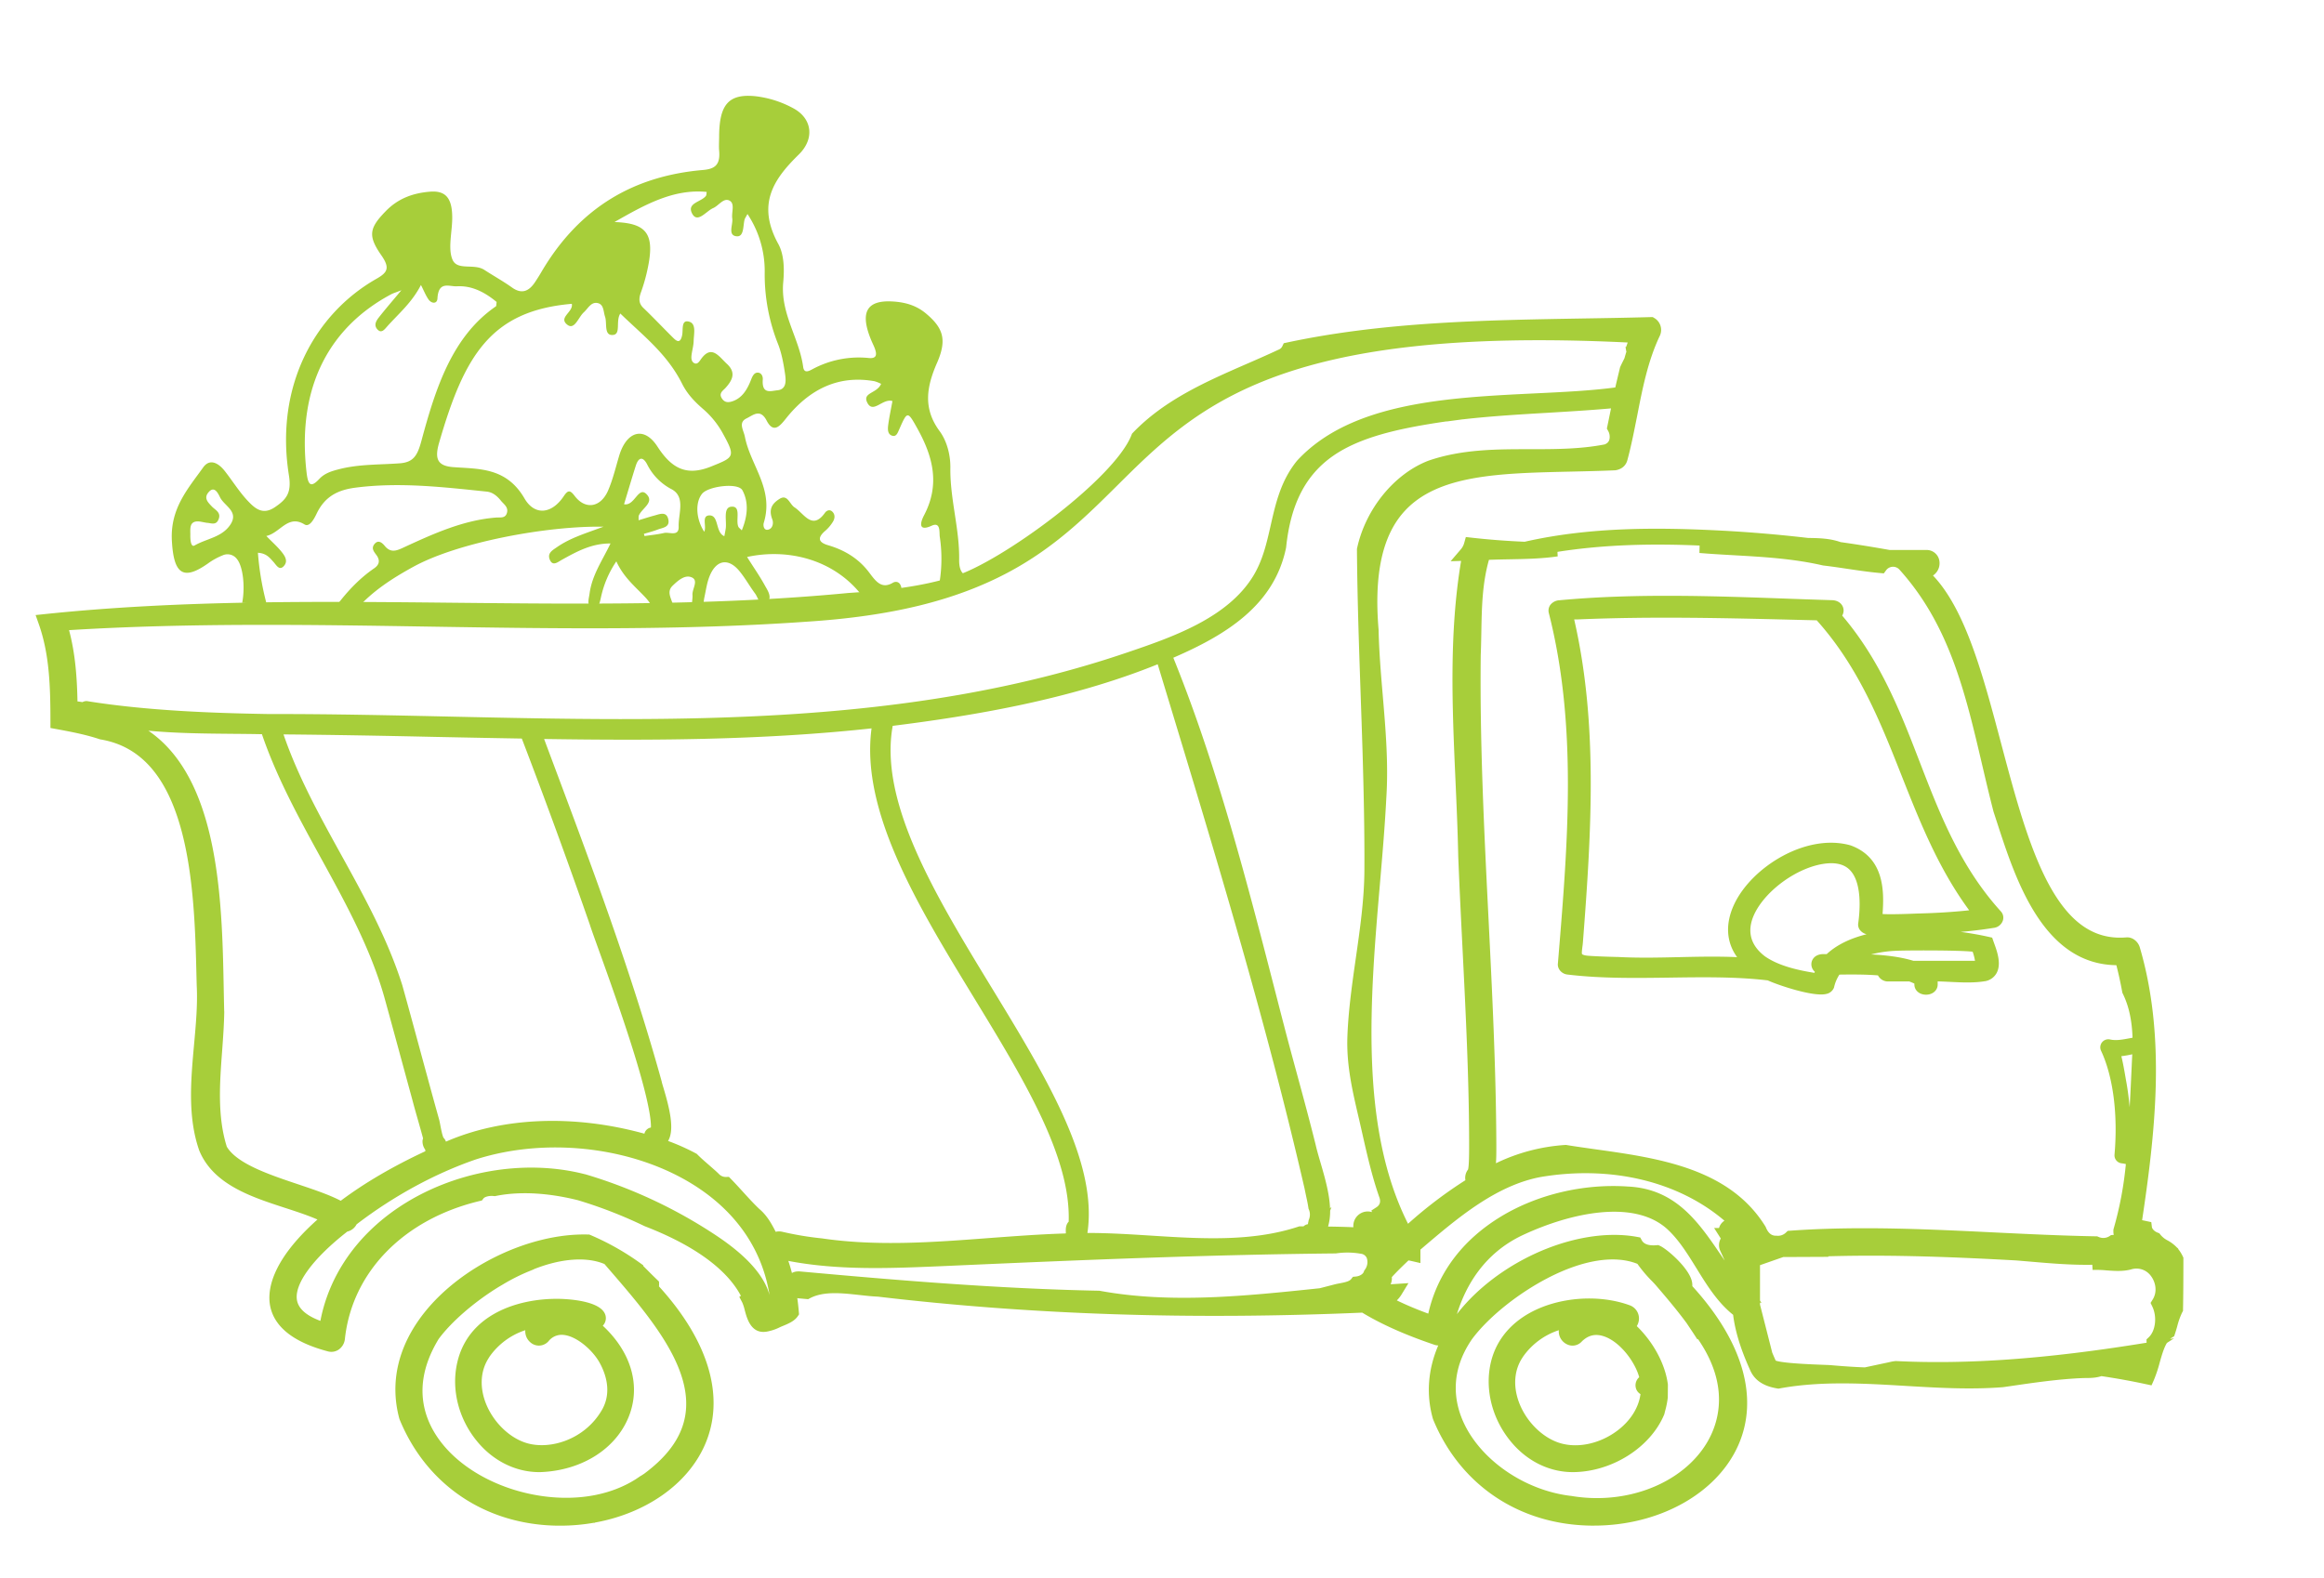
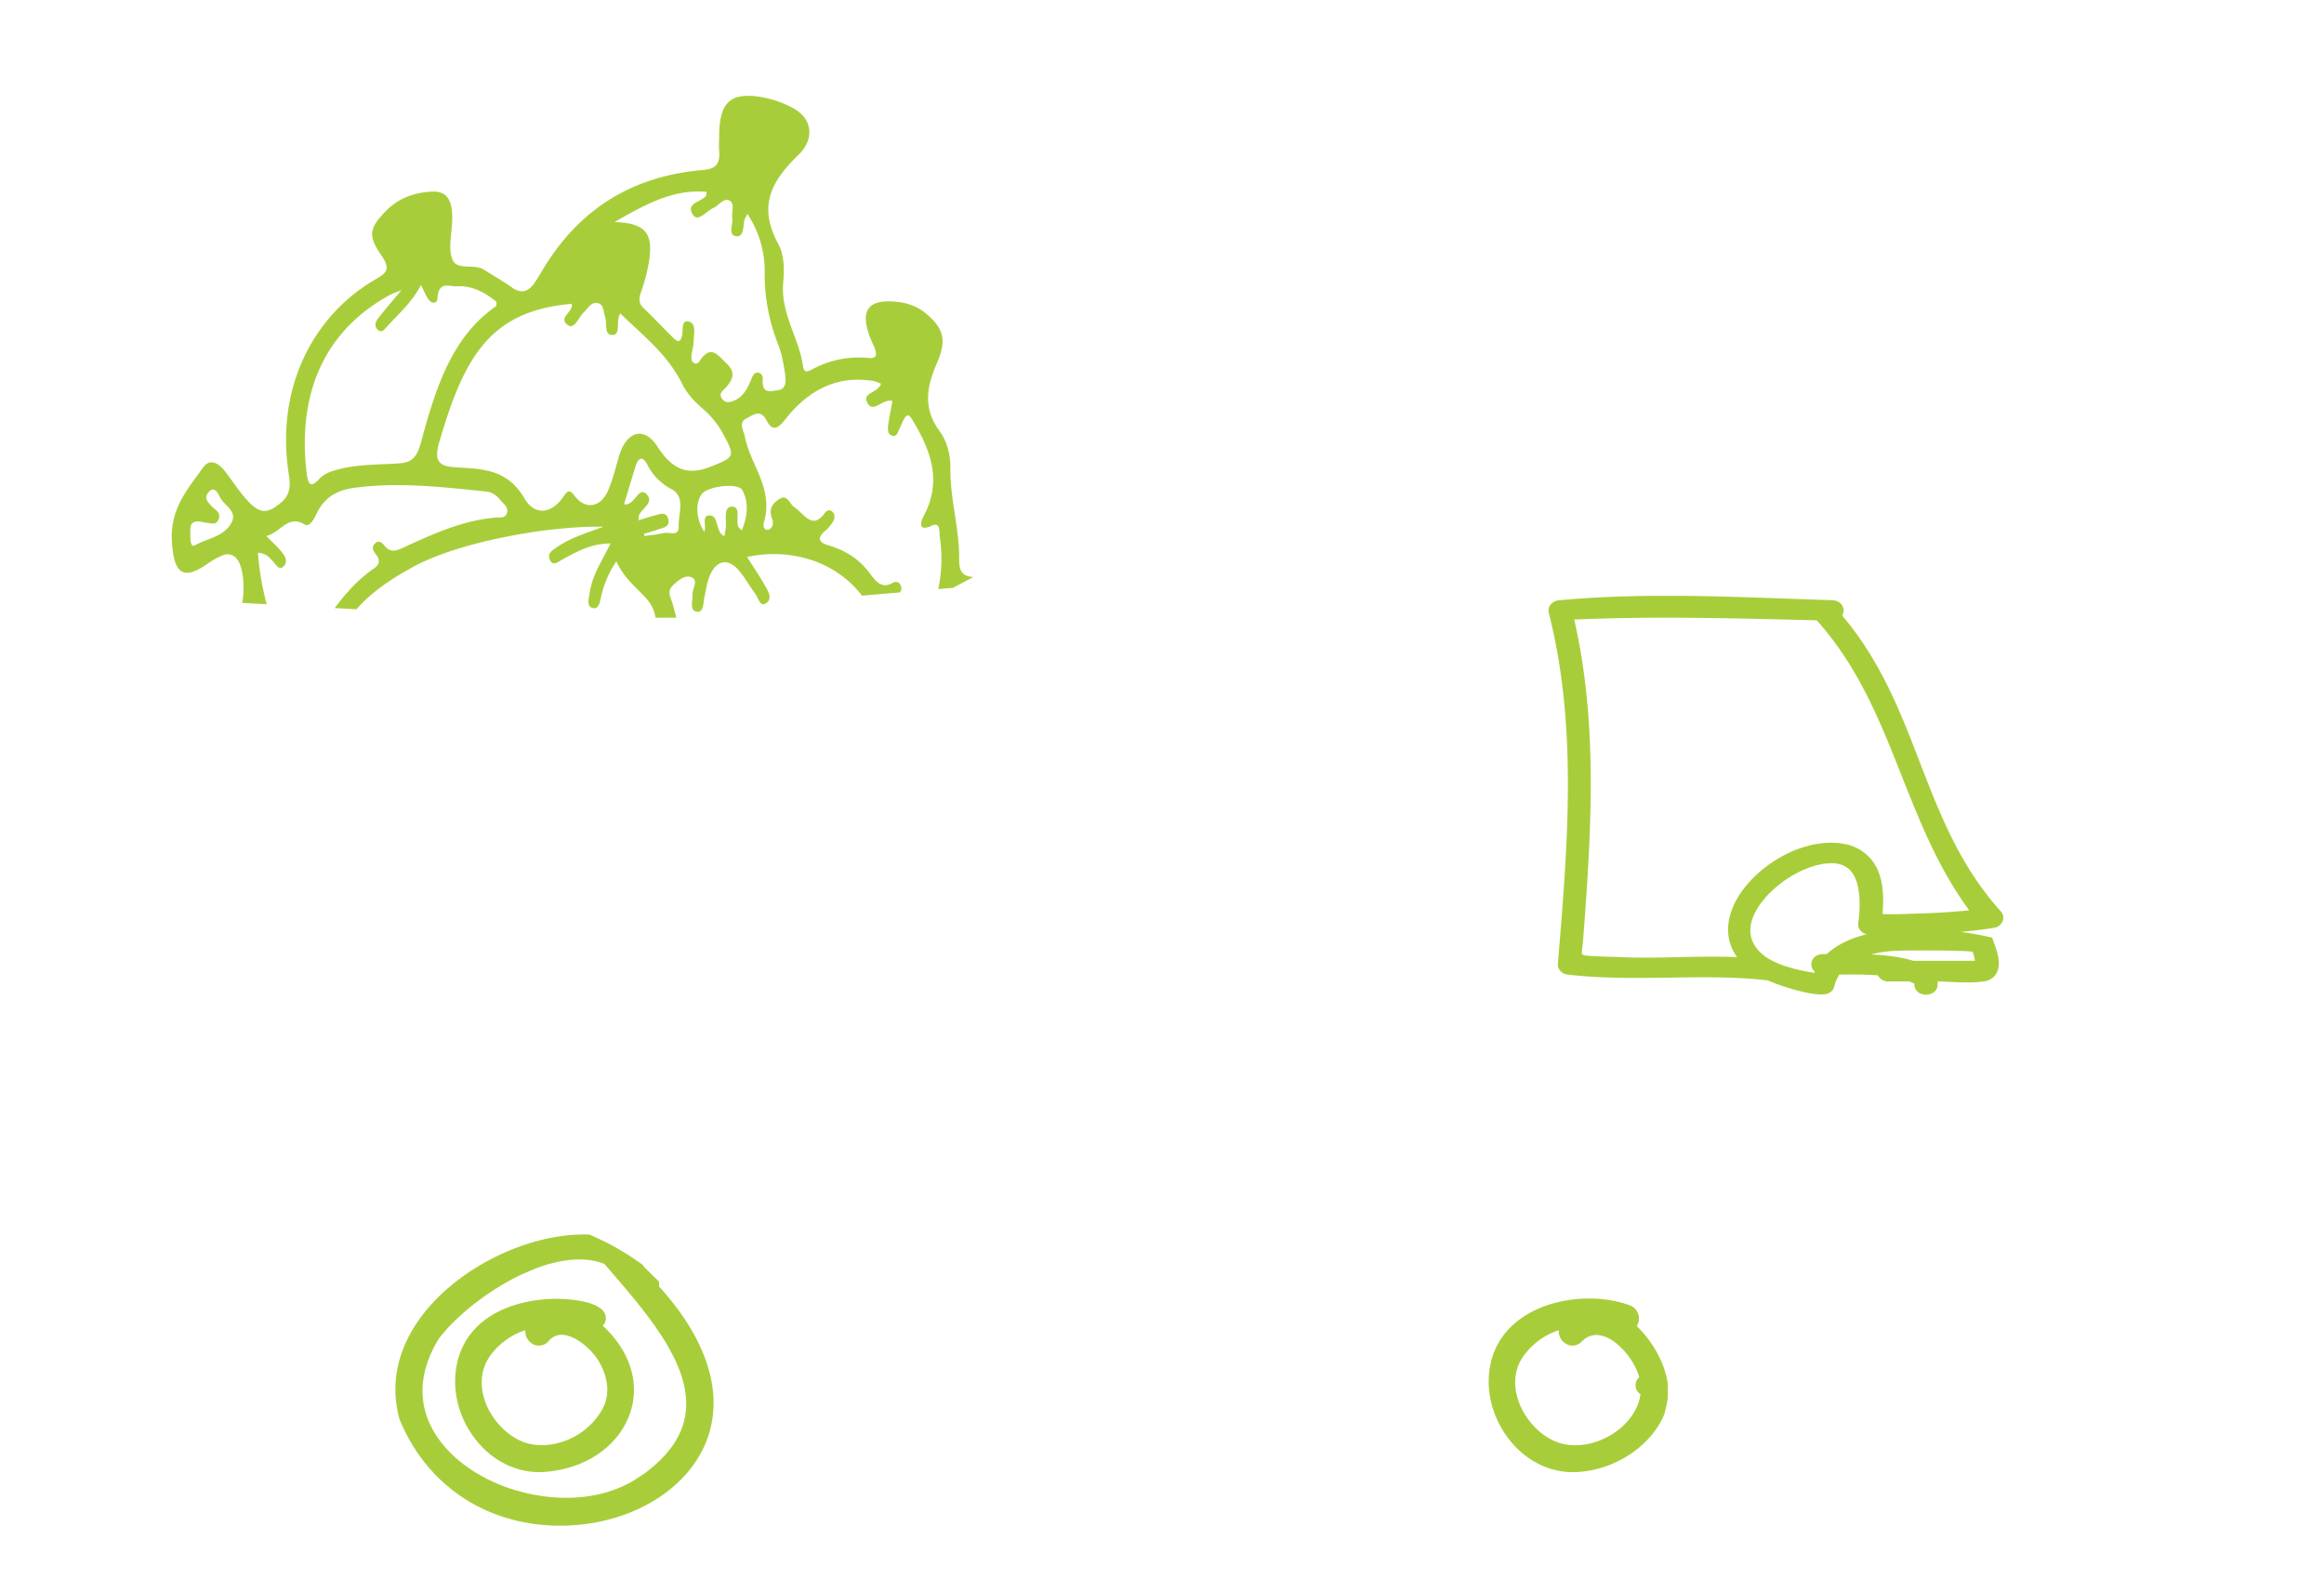
<svg xmlns="http://www.w3.org/2000/svg" id="rubbish_truck_icon" data-name="Rubbish Truck Icon" viewBox="0 0 1669.75 1133.86">
  <path fill="#a7ce3a" d="M387.44,1058h.73c31-1.11,56.42-18,64.69-42.88,7.09-21.38-.3-44.29-19.77-62.34a7.8,7.8,0,0,0,2.05-7c-2.47-11.9-31.39-12.32-34.68-12.33h-.3c-30,0-64.49,12.25-71.81,46.65-4.08,18.85,1.24,39.61,14.23,55.53C354.2,1049.92,370.51,1058,387.44,1058Zm-36-82.57h0A50.61,50.61,0,0,1,377.42,956a10.43,10.43,0,0,0,3.51,8.61,9.18,9.18,0,0,0,13.26-.8,12,12,0,0,1,10.83-4.4c9.55,1,20.76,11,25.66,19.72,4,7.09,9.51,21,1.72,34.32-12.26,21.1-37,28.64-53.77,23.74-12.83-3.73-24.88-15.71-30-29.81C344.45,995.73,345.45,984.39,351.48,975.47Z" />
  <path fill="#a7ce3a" d="M1119.71,687.73l-.41,4.95c-.34,3.75,2.81,7.28,6.86,7.71,24,2.91,49.28,2.55,73.72,2.21,23.47-.34,47.74-.69,70.24,2,6.85,3.2,33,12.15,42.23,9.69a7.44,7.44,0,0,0,5.08-3.94l.23-.48.13-.53a27.76,27.76,0,0,1,3.8-8.9c8.82-.12,18.44-.18,27.71.56a8.06,8.06,0,0,0,7.55,4.36h14.94c1.29.48,2.51,1,3.66,1.55v.65c0,4.18,3.59,7.32,8.37,7.32s8.37-3.14,8.37-7.32v-2.25c2.77.07,5.66.21,8.63.35,8.51.42,17.31.85,25.15-.46l.14,0a11.69,11.69,0,0,0,8.32-5.71c3.77-6.67.37-15.94-1.65-21.48l-.54-1.49-.91-2.65-2.73-.61c-5.8-1.3-12.57-2.53-19.9-3.51,8.08-.7,16.07-1.65,24-2.93a7.84,7.84,0,0,0,6.26-5.06,6.64,6.64,0,0,0-1.38-6.75c-29.39-32.39-44-70.41-58.22-107.17-13.8-35.79-28-72.74-55.78-105.41a7.08,7.08,0,0,0,.33-6.67c-1.24-2.62-4-4.26-7.38-4.41q-14.68-.46-29.56-1c-55.09-2-112.06-4.06-166.59,1.05a8.85,8.85,0,0,0-6.56,3.43,7,7,0,0,0-1,5.82C1133.4,521.56,1126.44,606,1119.71,687.73Zm295.11-33.51c-11.71,1.25-23.92,2-37.09,2.32l-2.61.1c-12.79.51-19.27.46-22.54.26,1.23-16.46,1.27-40.3-22.67-49.23l-.39-.13c-31.51-8.91-70.72,15.34-83.44,42.14-6.68,14.06-5.84,27.43,2,38.21-14.15-.63-28.2-.31-41.89,0-14.39.33-29.27.67-43.83-.13l-.7,0c-6.66-.18-13.55-.37-20.28-.84-3.89-.27-4.66-1.17-4.67-1.18-.45-.55,0-3.4.16-4.94.15-1.09.31-2.23.4-3.41,6.53-83.54,10.55-158.77-6.25-232.2,1,0,2,0,3.2-.05,53.47-2.27,108-.91,160.77.42l10.3.25c30.19,33.69,45.88,73.42,61.06,111.86C1379.31,590.35,1392.63,624.08,1414.82,654.22Zm-105.34,31.5c-3.46.13-6.16,1.72-7.4,4.35a7.07,7.07,0,0,0,.88,7.32,7.41,7.41,0,0,0,1,1.05c-.12.25-.23.5-.34.74-11.77-1.89-25.68-5-35.48-11.83-8.5-6.45-11.89-14.31-10.06-23.37,3.44-17,25.7-36.72,47.61-42.25,10.23-2.48,17.88-1.51,22.75,2.9,9.74,8.84,7.89,30.21,6.66,38.93a6.38,6.38,0,0,0,1.54,5.2,8.78,8.78,0,0,0,4.48,2.67c-11.25,2.83-21.25,7.38-28.66,14.28h-3Zm109.56,4.8h-44.31c-9.32-2.84-19.86-4.07-30.38-4.58a85.51,85.51,0,0,1,17.39-2.6c7.3-.39,45.83-.51,55.57.64A39.11,39.11,0,0,1,1419,690.52Z" />
  <path fill="#a7ce3a" d="M473.55,923.05l-.07-2L472,919.6c-2.5-2.37-5-4.89-7.42-7.33l-2.42-2.43v-.48l-2.06-1.5a184.93,184.93,0,0,0-35.85-20.25l-.89-.37-1,0c-41.61-1.1-91.14,22.66-117.77,56.5-18.58,23.62-24.7,49.84-17.68,75.81l.2.6c19.31,47.07,61.7,75.61,113.38,76.34h2a139.35,139.35,0,0,0,24.46-2.14l-.52.53.91-.6c36.22-6.53,66.35-27.12,78.94-55.52,15.05-33.94,3.38-74.44-32.83-114.25A9.81,9.81,0,0,0,473.55,923.05ZM315.17,962.31c9.16-12.42,25.66-26.7,43.29-37.51l3.19-1.88a140,140,0,0,1,18.48-9.28l3.41-1.38v-.1c19.62-7.78,37.89-9.13,50.75-3.72l2.88,3.33c27.81,32.17,59.34,68.62,55.55,102.78-1.82,16.47-11.64,31.08-30,44.68l-.12.07-2.19,1.42h-.12l-1.33.91-.91.61-1.5,1c-17.83,11.22-41.28,15.5-66.41,12.06s-48.71-14.2-64.9-29.57C310.82,1032,290.4,1003.05,315.17,962.31Z" />
-   <path fill="#a7ce3a" d="M1568.16,902.72a25.65,25.65,0,0,0-3.55-5.53l.6,0-.93-.39a26.78,26.78,0,0,0-7-5.37,16.16,16.16,0,0,1-5-4l-.83-1.06-1.26-.5c-2.62-1-4-3-4.1-4l-.43-3.53-3.48-.75c-1.11-.25-2.14-.46-3.11-.66,4.35-29,8.83-62.23,9.76-95.54,1.05-37.91-2.69-70.81-11.43-100.54-1.12-3.94-5.12-7.66-9.93-7.13-23.1,1.81-41-10.79-56.22-39.62-14-26.57-23.83-63.45-33.3-99.12-13.16-49.58-25.63-96.59-49.12-121.35l.59-.45a10.58,10.58,0,0,0,3.61-11.63,9.25,9.25,0,0,0-9.09-6.28h-26.24c-12-2.15-23.82-4.05-35.25-5.65-7.82-2.76-15.75-2.89-23.42-3-21.63-2.52-43.33-4.33-64.49-5.39-42-2.09-91.4-2.75-139.11,8.13-13.46-.59-25.88-1.55-38-2.92l-4.25-.48-1.14,4.13a11.85,11.85,0,0,1-2.43,4.67l-7.36,8.6,7.53-.24c-8.74,52-6.36,105.49-4.07,157.29.8,18,1.63,36.63,2,54.8v.1c.87,22.19,2,44.73,3.09,66.53,2.26,45.14,4.6,91.81,4.74,137.71,0,1.05,0,2.45,0,4.06,0,3.95,0,14.23-.78,16.93a9.78,9.78,0,0,0-1.9,7.67,312.61,312.61,0,0,0-41.21,31.3C976.5,809.9,984.44,717.13,991.47,635c1.84-21.53,3.58-41.87,4.56-61.35,1.62-24.73-.49-49.6-2.53-73.66-1.3-15.41-2.65-31.35-3-47v-.32c-3.36-39.69,2.61-67.46,18.26-84.88,24-26.71,68.47-27.7,120-28.85,10.16-.23,20.67-.46,31.21-.92l.46,0c4.49-.61,7.68-3.22,8.77-7.17,2.91-10.68,5-21.66,7.13-32.28,3.75-19.22,7.63-39.09,16.08-56.94a9.94,9.94,0,0,0-3.7-13l-1.24-.73-1.45,0c-16.5.46-33.39.74-49.73,1-69.93,1.2-142.25,2.44-211.52,17.25l-2.43.52-1.06,2.25a4.81,4.81,0,0,1-2.62,2.37l-.13.05c-7.41,3.48-15.14,6.85-22.62,10.11-29,12.66-59.06,25.76-81.88,49.5l-.69.72-.36.93c-12.41,31.81-93.87,91.2-126.68,101.36-25.14,8.22-52.55,10.6-76.26,12.18h-.15c-94.11,9.06-190.3,8-283.32,7.06-96.72-1-196.74-2.08-294.68,8.18l-6.32.66,2.13,6c7.87,22.07,8.52,45.23,8.54,71v4.16l4.1.75c10.79,2,21.31,4,31.19,7.3l.36.11.38.07c28.31,4.76,47.25,25.91,57.88,64.64,9.28,33.8,10.28,75,11,105,.06,2.4.12,4.75.18,7v.13c.73,13.52-.55,27.59-1.9,42.48-2.31,25.48-4.7,51.83,3.6,75.84l.09.26c10,24.49,37.36,33.4,61.51,41.26,8.37,2.72,16.38,5.33,23.46,8.42-34.53,30.8-36.15,52.41-33.85,62.81,3.27,14.79,17.15,25.53,41.23,31.92a9.4,9.4,0,0,0,7.85-1.23,10.67,10.67,0,0,0,4.49-7.7c5.15-48,42.21-86,96.71-99.08l1.74-.42,1.08-1.42c.87-1.16,3.89-2.13,7.42-1.76l.76.08.74-.15c21.48-4.29,43.89-.71,58.95,3.07a324.9,324.9,0,0,1,47.71,18.55l.41.18c35.18,13.6,58.91,30.83,69,50l-1.15.73,2.14,4.09a31.46,31.46,0,0,1,1.77,5.49c1.6,6,4.56,17.22,15.7,15.42a35,35,0,0,0,9.64-3.22c.66-.31,1.42-.62,2.22-.95,3.6-1.49,8.09-3.35,10.44-6.78l1-1.46-.15-1.77c-.27-3.33-.64-6.63-1.1-9.88.26,0,.52.08.79.1l1.07.1,4.43.4,1.49.14,1.32-.7c9.75-5.16,22.92-3.71,35.67-2.3,4.58.5,8.91,1,13.1,1.16C742.09,945,856,948.64,978.73,943.38c18.29,11.07,38.32,18.48,51.92,23.12a9.16,9.16,0,0,0,2.7.46c-7.38,17.24-8.79,35.22-3.86,52.62l.18.54c19.32,47.08,61.72,75.62,113.42,76.33h2c46.88,0,88.44-23,103.81-57.74,15.06-34,3.33-74.53-33-114.37a12.79,12.79,0,0,0-.79-5.06c-3.27-9.39-17.46-21.63-22.47-23.92l-1.19-.54-1.31.11c-3.74.31-8.62,0-10.52-3.49l-1.14-2.08-2.34-.43c-19.12-3.5-42.16-.48-64.9,8.49-22.38,8.84-43,22.83-58.08,39.4q-3.41,3.76-6.39,7.62c6.43-20.68,19.64-43.48,46.6-56.46,35.16-16.58,81.18-26.4,104.91-4.27,8.16,7.66,14.22,17.47,20.64,27.85,7.4,12,15,24.32,26.3,33.39,1.51,12.09,5.47,24.9,12.38,40.1,3.17,7,9.48,11.19,19.29,12.81l.86.15.86-.16c29.62-5.44,60.48-3.6,90.33-1.83,23,1.37,46.86,2.79,70.24.92l5.84-.84c16.63-2.43,33.83-4.94,50.81-5.67.83,0,1.72-.05,2.66-.06,3.4,0,7.53-.09,11.34-1.37,11,1.63,21.73,3.58,32,5.79l4,.85,1.65-3.71a96.45,96.45,0,0,0,4.24-12.73c1.45-5.13,2.94-10.38,5.18-14.05l5.13-3.32-2.87.46a8.25,8.25,0,0,1,1.36-1l1.57-.95.58-1.74c.61-1.83,1.15-3.7,1.66-5.5a52.71,52.71,0,0,1,3.58-10l.55-1,0-1.19c.22-10.83.24-21.83.26-32.46v-4.6Zm-456,15.73c25.32-13.06,48.06-16.63,64.29-10.13a97.64,97.64,0,0,0,10.63,12.57c1.16,1.21,2.16,2.26,2.77,3,6.67,7.79,14.81,17.3,22,27.09l4.77,7.15,2.93,4.53.4-.31c23.88,34.64,14.28,61.67,6.15,75-14.94,24.47-45.69,39.32-78.69,39.32a110.33,110.33,0,0,1-18.82-1.62l-.27,0c-32.94-4-64.58-25.78-76.92-53.09-6.28-13.88-10.3-35.46,6.16-59.45C1069,947,1090.39,929.7,1112.18,918.45ZM1542.29,965v0l-3.78.6c-69.14,11.11-125.19,15.1-176.38,12.57v0a30,30,0,0,0-4.66.8l-17.62,3.76c-7.31-.26-15.21-.78-24.12-1.57-1.22-.11-3.56-.2-6.81-.32-18.57-.69-29.7-1.69-33.14-3q-1.32-3-2.45-5.65l-8.8-34.56v-1.46l1.06.32-1.06-1.82v-25.4l16.71-5.84,32.39-.15,0-.4c47.42-1.33,94.91.77,135.21,3l9.09.77c14.9,1.29,30.11,2.6,45.33,2.33l.26,3.73a74.58,74.58,0,0,1,9.91.3c5.65.42,11.49.86,17.34-.59l.24-.06a12.82,12.82,0,0,1,14.41,4.69c3.24,4.26,4.87,11.18,1.19,17l-1.47,2.35,1.21,2.49c3.58,7.37,2.42,17.54-2.53,22.22l-1.61,1.53Zm-538.71-30.4a22.08,22.08,0,0,0,3.37-4.21l5-8.21-9.59.62q-1.61.11-3.24.18a9.65,9.65,0,0,0,.87-5.14c4-4.35,8.18-8.39,12-12,.82.16,1.64.32,2.45.51l6.11,1.41v-9.67l1.49-1.27c24.66-21,52.61-44.88,84.94-50.92,50.86-8.58,99.13,3.34,132,31.41l-.13.08a9.24,9.24,0,0,0-3.76,5.15h-3.54l4.79,7.55a9.79,9.79,0,0,0-.2,9.23c1,2.14,2,4.34,3,6.61l-3-4.4c-15.82-23.19-32.19-47.16-66.47-48.78-31.8-2.19-65.05,5.66-91.24,21.55-27.81,16.87-45.77,40.91-52.24,69.79C1017.74,941,1010.36,937.86,1003.58,934.58Zm-790.17.06c-2.24-11.62,11.24-30.09,36.11-49.53a10.08,10.08,0,0,0,6.69-5.22c26.57-20.33,56.14-36.44,85.6-46.62,53.05-17,117.94-8.4,161.48,21.51,27.7,19,44.68,45.13,49.62,76-3.77-14.06-16.58-28.41-38.25-42.8a349.54,349.54,0,0,0-94.19-44.08l-.14,0c-43.77-11.29-95-2.19-133.79,23.76-30.29,20.28-50.12,49.09-56.34,81.62C220.21,945.59,214.58,940.68,213.41,934.64ZM161.08,727c-.12-4.88-.22-10-.32-15.32C159.67,653.12,158.18,573,117,533.57a83,83,0,0,0-10.39-8.42c19.88,1.87,40.3,2.06,60.34,2.24,7.34.06,14.33.13,21.24.27,10.67,31.29,26.78,60.59,42.38,89,17.71,32.21,36,65.52,45.89,101.2,3.81,13.78,7.62,27.81,11.31,41.38,2.88,10.6,5.76,21.2,8.64,31.73,1.26,4.82,2.63,9.6,3.95,14.23,1.21,4.25,2.46,8.62,3.62,13a5.91,5.91,0,0,0-.4,1.58,10,10,0,0,0,1.95,6.49c0,.34.06.72.07,1.11-23.39,10.9-43.8,22.86-60.77,35.6-8.37-4.36-19.26-8-30.72-11.86-20.55-6.89-43.82-14.7-51.16-27-6.84-21.75-5.08-45.56-3.37-68.59.69-9.32,1.4-19,1.54-28.34V727ZM1168.7,248.32l-.34,1-.47,0,.67,3.9-.19-.05-1.22,4.25c-.17.37-.48,1-.83,1.69-2,4-2.45,5-2.54,5.77l-.62,2.57c-.82,3.41-1.85,7.71-2.6,11-17.47,2.35-37.32,3.3-58.26,4.3C1040.61,285.77,970.69,289.1,932,331l-.21.24c-11.56,14.27-15.25,30.56-18.82,46.32-2.9,12.79-5.64,24.87-12.31,36C882.2,444.26,842,458,809.67,469c-156.56,53.26-324.42,49.56-486.73,46-40.71-.9-82.73-1.83-123.83-1.83h-6.38c-39.68-.68-86.06-2.3-129.3-9.14a5.77,5.77,0,0,0-4.15.58c-1.26-.19-2.47-.38-3.61-.51-.32-16.83-1.52-34.22-6.05-51.22,85.85-5.31,173.2-3.91,257.73-2.56,89.35,1.42,181.73,2.9,272.48-3.53,60.44-3.91,106.26-15.1,144.2-35.23,33.56-17.81,56.43-40.53,78.56-62.5,57-56.62,116-115.15,366.88-102.91C1169.22,246.82,1169,247.56,1168.7,248.32ZM1119,396.62c34.15-5.4,68.88-6,102.13-4.54l-.12,5.34c8.31.69,16.73,1.17,24.88,1.63,20.82,1.18,42.35,2.4,63.57,7.27l.54.1c5.78.67,11.68,1.55,17.39,2.4,7.62,1.13,15.49,2.3,23.28,3l2.81.26,1.68-2.27a6.18,6.18,0,0,1,9.58-.4l.08.08c35.83,39.83,47.24,88.55,59.31,140.13,2.58,11,5.26,22.45,8.16,33.64l.09.31c.81,2.44,1.63,5,2.49,7.6,13.23,40.77,33.06,101.85,85.7,102.5,1.62,6.24,3,12.66,4.19,19.13l.12.69.31.63c4.31,8.8,6.56,18.94,7,31.68l-2.3.43c-4.91.92-9.54,1.79-13.81.84a5.78,5.78,0,0,0-6.5,8.13c8.67,18.49,12.19,45.7,9.66,74.66a5.75,5.75,0,0,0,5.15,6.2,27.06,27.06,0,0,1,3,.54,253.91,253.91,0,0,1-8.78,46.5l-.17.59,0,.61a12.42,12.42,0,0,0,.25,3.21l-.64.05-1.36.11-1.12.78a8.25,8.25,0,0,1-7.89.47l-.91-.39-1,0c-24.35-.44-49.19-1.64-73.22-2.81-30.52-1.49-61.7-3-92.92-3-17.79,0-35.59.49-53.29,1.76l-1.92.14L1283,886a8.26,8.26,0,0,1-6.57,2.1l-.4,0c-2.07,0-5.09-.62-7.29-6l-.16-.38-.21-.35c-25.95-41.93-77.14-49.09-122.3-55.41-7-1-13.69-1.92-20.3-3l-.54-.09-.55,0a134,134,0,0,0-49.88,13.15c.26-3.44.28-6.86.29-10.07,0-1.07,0-2.12,0-3.24-.22-54.54-3-109.87-5.66-163.39-3.09-61.81-6.28-125.73-5.55-188.61.23-5.48.33-11,.43-16.3.33-17.94.64-34.93,5.47-52.06,4.87-.2,9.8-.29,14.59-.38,11.39-.21,23.17-.42,34.81-2.11Zm412.78,365.22c-.52,11.18-1,22.54-1.66,33.9-.65-7.1-1.52-13.47-2.65-19.52-.07-.36-.18-1-.33-1.89-1.13-6.71-2.09-11.63-3-15.25a77.21,77.21,0,0,0,7.85-1.37Zm-376.39-452.2a8.59,8.59,0,0,1,.89,6.39,4.84,4.84,0,0,1-2.57,3l-.69.35c-17.5,3.45-35.92,3.45-53.73,3.45-24,0-48.92,0-72.83,8.21l-.16.06c-24.52,9.41-45.11,34.65-51.24,62.8l-.12.54V395c.26,35,1.49,70.45,2.68,104.78l.54,15.82q.14,3.71.25,7.41h0l.54,16.67c.8,27.5,1.5,56.86,1.34,85.84-.1,20.76-3.17,42.24-6.15,63-2.67,18.68-5.44,38-6.08,56.93-.65,20.14,3.55,38.18,8,57.28l.6,2.55q1.14,5,2.25,9.9c3.4,15,6.92,30.56,12.18,45.5,1.07,3,.33,5.4-2.18,7L985.3,870l.47,1.1c-.51-.12-1-.23-1.56-.32A10.37,10.37,0,0,0,972.38,882c-6.28-.27-12.39-.41-18.18-.49a39.93,39.93,0,0,0,1.48-11.42l1-2.67-1.08,1c-.38-10.69-3.76-22.3-6.88-33-1.33-4.55-2.58-8.85-3.44-12.65-4.2-16.91-8.83-34-13.31-50.49-3.08-11.33-6.26-23-9.26-34.59q-2.64-10.14-5.26-20.36C896.27,635,874.35,550,843,472.71c37.51-16.24,72.47-37.47,81-79l.07-.48c3.24-31,14-51.84,33.75-65.61,19.58-13.63,47.32-19.46,74.39-23.73l2.49-.38,4.68-.68.05.09,11.61-1.56.23,0c20.1-2.29,40.78-3.52,60.79-4.7,14.92-.89,30.29-1.8,45.43-3.15-.86,4.23-1.71,8.46-2.6,12.69l-.38,1.82ZM712.51,709.88c-39.92-65.5-81.17-133.19-71.11-188.22,55.79-7,126.64-18.45,190.38-44.26l5.86,19.33c35.38,116.59,72,237.16,99.68,357.54.3,1.56.66,3.2,1,4.88.64,2.9,1.3,5.91,1.73,8.84l.09.65.26.6a9.42,9.42,0,0,1,.08,7.13l-.25.62-.1.61c0,.12,0,.25-.08.37a11.62,11.62,0,0,0-.31,1.83,5.67,5.67,0,0,0-3.18,1.58h-3.1l-.75.25c-33.4,11-70.32,8.64-106,6.38-14.71-.93-29.84-1.89-44.56-1.89h-.86C788.87,835.18,751.77,774.29,712.51,709.88Zm53.3,176.28-.15.31c-18.54.55-37.25,2-55.41,3.33-39.52,3-80.39,6.07-120.12.15l-.2,0a224.84,224.84,0,0,1-27.85-4.68,10.62,10.62,0,0,0-2.36-.27,9.62,9.62,0,0,0-2.4.3c-3-5.92-6.34-11.89-11.86-16.51-4.1-3.93-8-8.19-11.73-12.31-2.74-3-5.58-6.13-8.49-9.1l-1.54-1.58-2.2.08a6.69,6.69,0,0,1-5-2.17c-2-2-4.4-4-6.88-6.21-2.86-2.48-5.81-5-8.5-7.72l-.53-.53-.67-.35A156.19,156.19,0,0,0,480,820c4.95-8.29.86-24.15-3.39-38.41-.51-1.69-.95-3.15-1.13-3.91l0-.17c-21.69-78.53-50.72-156.07-78.8-231l-5.76-15.41c71.88,1.07,154.24,1.21,235.27-7.62-8,59.82,33.4,127.69,73.47,193.4,35.85,58.78,69.74,114.36,68.16,161.14C765.58,880.28,765.65,883.65,765.81,886.16ZM463,814.77c-50.77-14-102-11.95-142.6,5.72a7.21,7.21,0,0,0-1.72-2.78c-.86-1.43-1.87-6.71-2.31-9-.31-1.65-.58-3.07-.88-4.16-3-10.69-5.91-21.29-8.58-31.16q-2.77-10.12-5.51-20.25c-4-14.75-8.15-30-12.33-45l-.05-.16c-10.5-33.21-27.51-64-44-93.86-15.25-27.63-31-56.14-41.32-86.31,36.14.31,72.74,1,108.21,1.78,20.64.42,41.95.85,63,1.2,17,44.37,33.39,89.28,48.82,133.56.73,2.43,2.88,8.4,6.1,17.35,6.63,18.41,17.71,49.22,26.11,76.54,10.55,34.33,11.94,47.3,11.73,52.1l-.34.07A5.78,5.78,0,0,0,463,814.77ZM566.4,906.2c36,6.93,73.38,5.34,109.68,3.8l3.9-.17c98.67-4.39,187.79-8.09,279.16-9l.63,0a55.54,55.54,0,0,1,18,.23,5.16,5.16,0,0,1,4.28,3.18,9.16,9.16,0,0,1-1.42,8.29l-.48.65-.25.77c-.56,1.72-3,3.22-5.72,3.48l-2.12.21-1.32,1.67c-1.33,1.69-4.8,2.35-8.16,3-1.33.25-2.71.52-4,.86l-10.37,2.68-.66.07c-52.28,5.49-106.34,11.17-157.32,1.78l-.41-.07h-.41C716.8,926.22,643.43,920,574.5,913.75c-.32,0-.64,0-1,0a9.24,9.24,0,0,0-4.52,1.13Q567.85,910.46,566.4,906.2Z" />
  <path fill="#a7ce3a" d="M1130,1058h.61c27.73-.35,55.07-17.68,65-41.2l.16-.37.09-.4.5-2a62.42,62.42,0,0,0,1.91-9.58l.08-9,0-.33c-1.81-14.58-10.36-30.44-22.35-42.05a10.45,10.45,0,0,0,1.14-2.59,10.06,10.06,0,0,0-6.12-12.35c-22.24-8.16-51-6-71.63,5.3-15.23,8.38-25.07,21.05-28.45,36.64-4.08,18.86,1.24,39.62,14.23,55.54C1096.73,1049.92,1113,1058,1130,1058Zm-36-82.56h0A50.6,50.6,0,0,1,1120,956a9.85,9.85,0,0,0,.47,4.08,10.37,10.37,0,0,0,7.59,6.83,9,9,0,0,0,8.55-2.92c4.71-4.56,10-5.68,16.27-3.42,11.39,4.13,21.86,18.23,24.87,29.22a7.69,7.69,0,0,0-2.57,7,7.2,7.2,0,0,0,3.48,5.14c-1.31,9.92-7.37,19.43-17,26.54-12.32,9.08-27.82,12.44-40.46,8.77-12.84-3.73-24.89-15.72-30-29.82C1087,995.72,1088,984.39,1094,975.48Z" />
  <path fill="#a7ce3a" d="M149.36,405a49.2,49.2,0,0,1,10.73-5.93,8.42,8.42,0,0,1,10,2.52c4.71,5.53,6.07,20.71,3.91,31.68h0l17.62,1a201.12,201.12,0,0,1-6.31-37c6.09.36,8.47,3.62,11.06,6.46,2.22,2.43,4.37,6.84,7.75,2.87,3-3.54.38-7.25-1.69-9.86C199.47,393,196,390,191.35,385.21c9.93-2.17,15.49-15.64,27.39-8.33,3.64,2.25,6.86-3.76,8.8-7.82,6.14-12.83,16-17,27.62-18.55,31.65-4.14,63.09-.47,94.57,2.81,4.21.44,7.44,3.11,10.2,6.56,2.06,2.56,5.74,4.73,4.16,9.16-1.28,3.59-4.83,2.71-7.45,2.91-23.66,1.78-45.44,11.71-67.19,21.77-4.67,2.16-8.83,3.74-13-1.37-1.85-2.26-4.6-4.62-7.28-1.49-2.88,3.36-.21,5.91,1.52,8.39,2.83,4.08,1.26,7.07-1.86,9.2C257.71,416.06,248.62,426,240.5,437l15.61.87c11.52-13.13,26.06-22.4,40.88-30.53,32.56-17.86,96.9-29.54,136.6-28.8-13.32,4.95-24,8.1-33.51,14.76-3,2.1-7.36,4.28-4.83,9.43,2.08,4.25,5.53,1.22,8.39-.37,10.69-5.93,21.39-11.86,35-11.76-6,12.47-13.27,22.71-15.05,36-.53,4-2.5,9.34,2.62,10.46,3.91.85,4.76-4.2,5.56-7.75a73.38,73.38,0,0,1,11.06-25.86c5.23,11.52,13.55,18.1,20.77,25.8,4.4,4.69,6.64,9.49,7.31,14.67h15q-1.23-5-2.67-10.1c-1.2-4.24-4.27-8.71,0-12.85,4.05-3.92,9-8.24,13.9-5.95s.07,8.23.4,12.56-2.37,11,2.89,12,4.72-6,5.67-10.31c1-4.55,1.64-9.3,3.14-13.62,4.54-13.06,13.61-15.32,21.93-5.32,4.15,5,7.45,11,11.36,16.25,2.32,3.12,3.63,10.59,8.52,6.43,4.19-3.57.37-8.8-1.64-12.47-3.66-6.65-8-12.81-12.65-20.24,28.67-6.29,62.09,1.27,82.6,27.79h0l27.29-2.35a4.48,4.48,0,0,0,.7-4.37c-1-3.3-3.69-3.83-5.92-2.51-7.93,4.66-12.08-.89-16.86-7.29-7.85-10.5-18.23-16.38-29.63-19.74-7-2.05-7.94-5.39-1.7-10.61a27.49,27.49,0,0,0,5-5.95c1.62-2.43,2-5.39-.24-7.56-1.76-1.72-4-1-5.33.9-9.18,12.79-15,.39-21.85-4-3.49-2.26-5-9.65-10.68-6.1-5,3.12-8.19,7.09-5.26,14.75,1.1,2.88.17,7.05-3.44,7.48-2.6.31-3.29-3-2.66-5.05,7.43-24.39-9.55-41.1-13.6-61.84-.93-4.77-5-10.18,1.24-13.17,4.6-2.22,9.8-7.29,14.38,1.56,5.08,9.82,9.84,3.6,14.1-1.71,17.37-21.65,38.35-31,63.4-26.55a27.85,27.85,0,0,1,4.76,1.89c-2.93,7-13.51,6.16-10,13.38,4.21,8.57,11-3.2,18.15-1-1,5.47-2.23,11.11-3,16.82-.43,3.19-.7,7.1,2.94,8.11,2.92.81,3.83-2.17,5-4.76,5.77-13.16,5.95-13.14,13.1-.22,10.89,19.65,16.38,39.74,4.73,62-3.41,6.52-3.58,11.72,5.36,7.65,6.74-3.07,5.4,4.85,5.89,8.05a106.35,106.35,0,0,1-1.09,37.48l10.58-.91,14.73-7.81c-7.45-.37-10.43-3.51-10.31-12.63.28-22.19-6.62-43.44-6.32-65.81.13-9.36-2.57-19.4-7.74-26.39-12-16.28-9.4-31.77-1.86-49,7.26-16.6,4.65-25.09-8.18-35.73-7.1-5.89-15.28-7.93-23.63-8.43-18.93-1.14-23.79,7.91-15.38,28,.7,1.69,1.53,3.31,2.21,5,2,5,1.84,8.18-4,7.63a70.19,70.19,0,0,0-40.53,8.05c-2.56,1.37-6,3.25-6.65-1.68-2.9-20.89-16.35-38.21-14.33-60.7.86-9.59.69-19.92-3.53-27.63-15.7-28.68-3.36-46.59,14.71-64.28,11.58-11.34,9.65-26-4-33.28a74.68,74.68,0,0,0-27.32-8.65c-19.32-1.88-25.81,6.22-25.91,29.15,0,3.3-.26,6.64,0,9.91,1,10.66-3.38,13.28-11.78,14-47.75,4.15-88.06,25.51-116.21,73.76-1.36,2.32-2.8,4.58-4.27,6.8-4.58,6.92-9.81,8.7-16.57,3.87-6.44-4.59-13.29-8.38-19.89-12.67-7.39-4.81-19.38.79-22.85-7.34s-.1-20.19-.19-30.53c-.1-13.73-4.73-19.25-16-18.32-11.62.95-22.58,4.52-31.77,14-11.81,12.14-13,17.6-3.16,31.73,6.5,9.3,4.29,12.45-3.73,17-43.63,24.9-73,76.68-62.66,141.23,2,12.66-1.92,17.25-10.1,22.8-8.88,6-14.51.8-20-5.12-5.83-6.31-10.6-14-16-20.87-4.53-5.77-10.74-9.28-15.52-2.6-10.82,15.16-23.61,29.28-22.51,52.28C124.72,412.7,131.61,417.5,149.36,405Zm338.25-26.59c.28,7.54-6.71,3.77-10.51,4.64-4.62,1.06-9.34,1.5-14,2.2-.16-.52-.32-1.05-.47-1.57,3.39-1,6.85-1.9,10.18-3.18s8.46-1.5,7.41-7c-1.22-6.31-6.26-4-10-3s-7.46,2.21-11.43,3.41c.09-1.73-.08-2.7.21-3.4,2.13-5.07,10.66-9.13,6.15-14.64-6.41-7.81-8.87,8.13-16.78,6.52,2.84-9.36,5.52-18.52,8.4-27.59,2.12-6.68,5.35-6.6,8.26-.94a40.44,40.44,0,0,0,17.65,17.82C492.74,357.2,487.27,369.45,487.61,378.45Zm45.78-26.1c4.83,9,3.62,18.9-.42,28.86-1.4-1.45-2.17-1.9-2.49-2.64-2.07-4.83,2.33-15.05-5.06-14.37-6.06.56-3.17,10.13-4,15.78-.26,1.71-.6,3.4-1,5.42-6.67-2.73-3.64-15.43-11-14.93-5.57.39-1.53,8-3.46,11.73-5.93-9.15-6.58-21-1.56-27.26C508.79,349.39,530.35,346.66,533.39,352.35ZM507.75,137.93c-.21,1.2-.13,2.28-.54,2.83-3.4,4.47-13.67,5-10.08,12.42,3.82,7.85,10.13-1.41,15.22-3.6,4-1.71,7.45-7.57,11.69-5.45s1.41,8.44,2.08,12.83-3.47,12.12,3,12.85c5.54.63,4.65-7.34,5.84-12,.22-.84.79-1.55,2.08-4a74.06,74.06,0,0,1,12.39,41.58A135.1,135.1,0,0,0,559,247.22c2.48,6.33,3.82,13.43,4.88,20.36.84,5.42,1.69,12.26-5.42,12.93-4.6.43-11.19,3.11-10.42-7.69.18-2.57-1.08-4.79-3.32-5-2.81-.27-4.1,2.5-5.09,5.07-2.75,7.1-6.36,13-13.06,15.4-2.88,1-5.56,1.29-7.66-1.58-2.94-4,.54-5.92,2.33-7.89,5-5.52,7.83-11.06,1-17.34-5.66-5.21-11-14.18-18.7-3.22-1.21,1.72-2.64,4-4.93,2.62-2.05-1.27-2-3.81-1.68-6.21.47-3.25,1.39-6.48,1.46-9.73.11-4.95,2-12.15-3.1-13.71-6.1-1.86-4.32,5.73-5.19,9.74-1.42,6.57-4.24,4-6.84,1.41-7-6.95-13.82-14.18-20.93-21-3.53-3.36-3.41-6.82-1.85-11.2a128,128,0,0,0,4-13.33c6.63-27.83,1.52-36.46-23-37.26C463.08,147.27,483.72,135.6,507.75,137.93Zm-96.91,80.43c1.24,5.95-9.92,9.75-3.27,15,5.25,4.15,8-5.39,11.84-8.86,3.08-2.78,5.21-7.61,9.87-6.71s4.17,6.07,5.45,9.86c1.59,4.7-1,13.71,5.71,13.08,5.92-.56,1.7-9.94,5.25-15.4,16.06,15.63,33.53,28.82,44.37,50.43,3.78,7.55,9.12,13,14.87,18A62.77,62.77,0,0,1,519,310.87c9.72,17.57,8.58,17.66-7.86,24.32-17,6.89-28,2.47-38.75-14.21-9.69-15-22.24-11-27.5,6.49-2.53,8.44-4.58,17.21-8,25.1-5.33,12.22-16.29,13.94-23.93,3.94-3.41-4.48-4.85-4.45-8,.22-8.51,12.67-20.77,14.14-28.14,1.46-13-22.33-32.52-21.09-51.11-22.47-11.48-.85-13.56-6-10.21-17.56C333.66,255.36,352.68,223.36,410.84,218.36ZM281.1,211.47c1.31-.7,2.72-1.09,7.29-2.88-7,8.39-11.72,13.82-16.2,19.55-1.84,2.37-3.86,5.52-1,8.62s5.05.05,7-2.16c8.27-9.25,17.72-17.08,24.25-29.79,2.19,4.28,3.51,7.67,5.46,10.43,2.17,3.07,6.18,3.31,6.4-.75.73-12.87,8.49-8.41,14-8.73,10.7-.62,20,4.23,28.52,11.26-.24,1.52-.13,2.87-.55,3.16-31.35,21.54-43.25,58.64-53.46,96.55-2.81,10.43-5.57,15.49-15.56,16.24-14.56,1.1-29.3.52-43.73,4.26-5.13,1.33-10.15,2.77-14.08,6.94-6,6.42-8.09,4.71-9.16-4.49C212.86,276.09,238.44,234.18,281.1,211.47Zm-140,163.3c2.29-.26,4.68.58,7.7,1,2.36,0,6.14,2,8-2,2.59-5.4-2.12-7.16-4.55-9.75-2.78-2.95-6.1-6-2.35-10.31,4.12-4.73,6.68.63,8.23,3.76,3.07,6.21,13.51,10,7.54,19.34S148.52,387,139.84,392c-2.79,1.62-3.15-4.39-3.09-7.45C136.82,380.56,135.89,375.36,141.12,374.77Z" />
</svg>